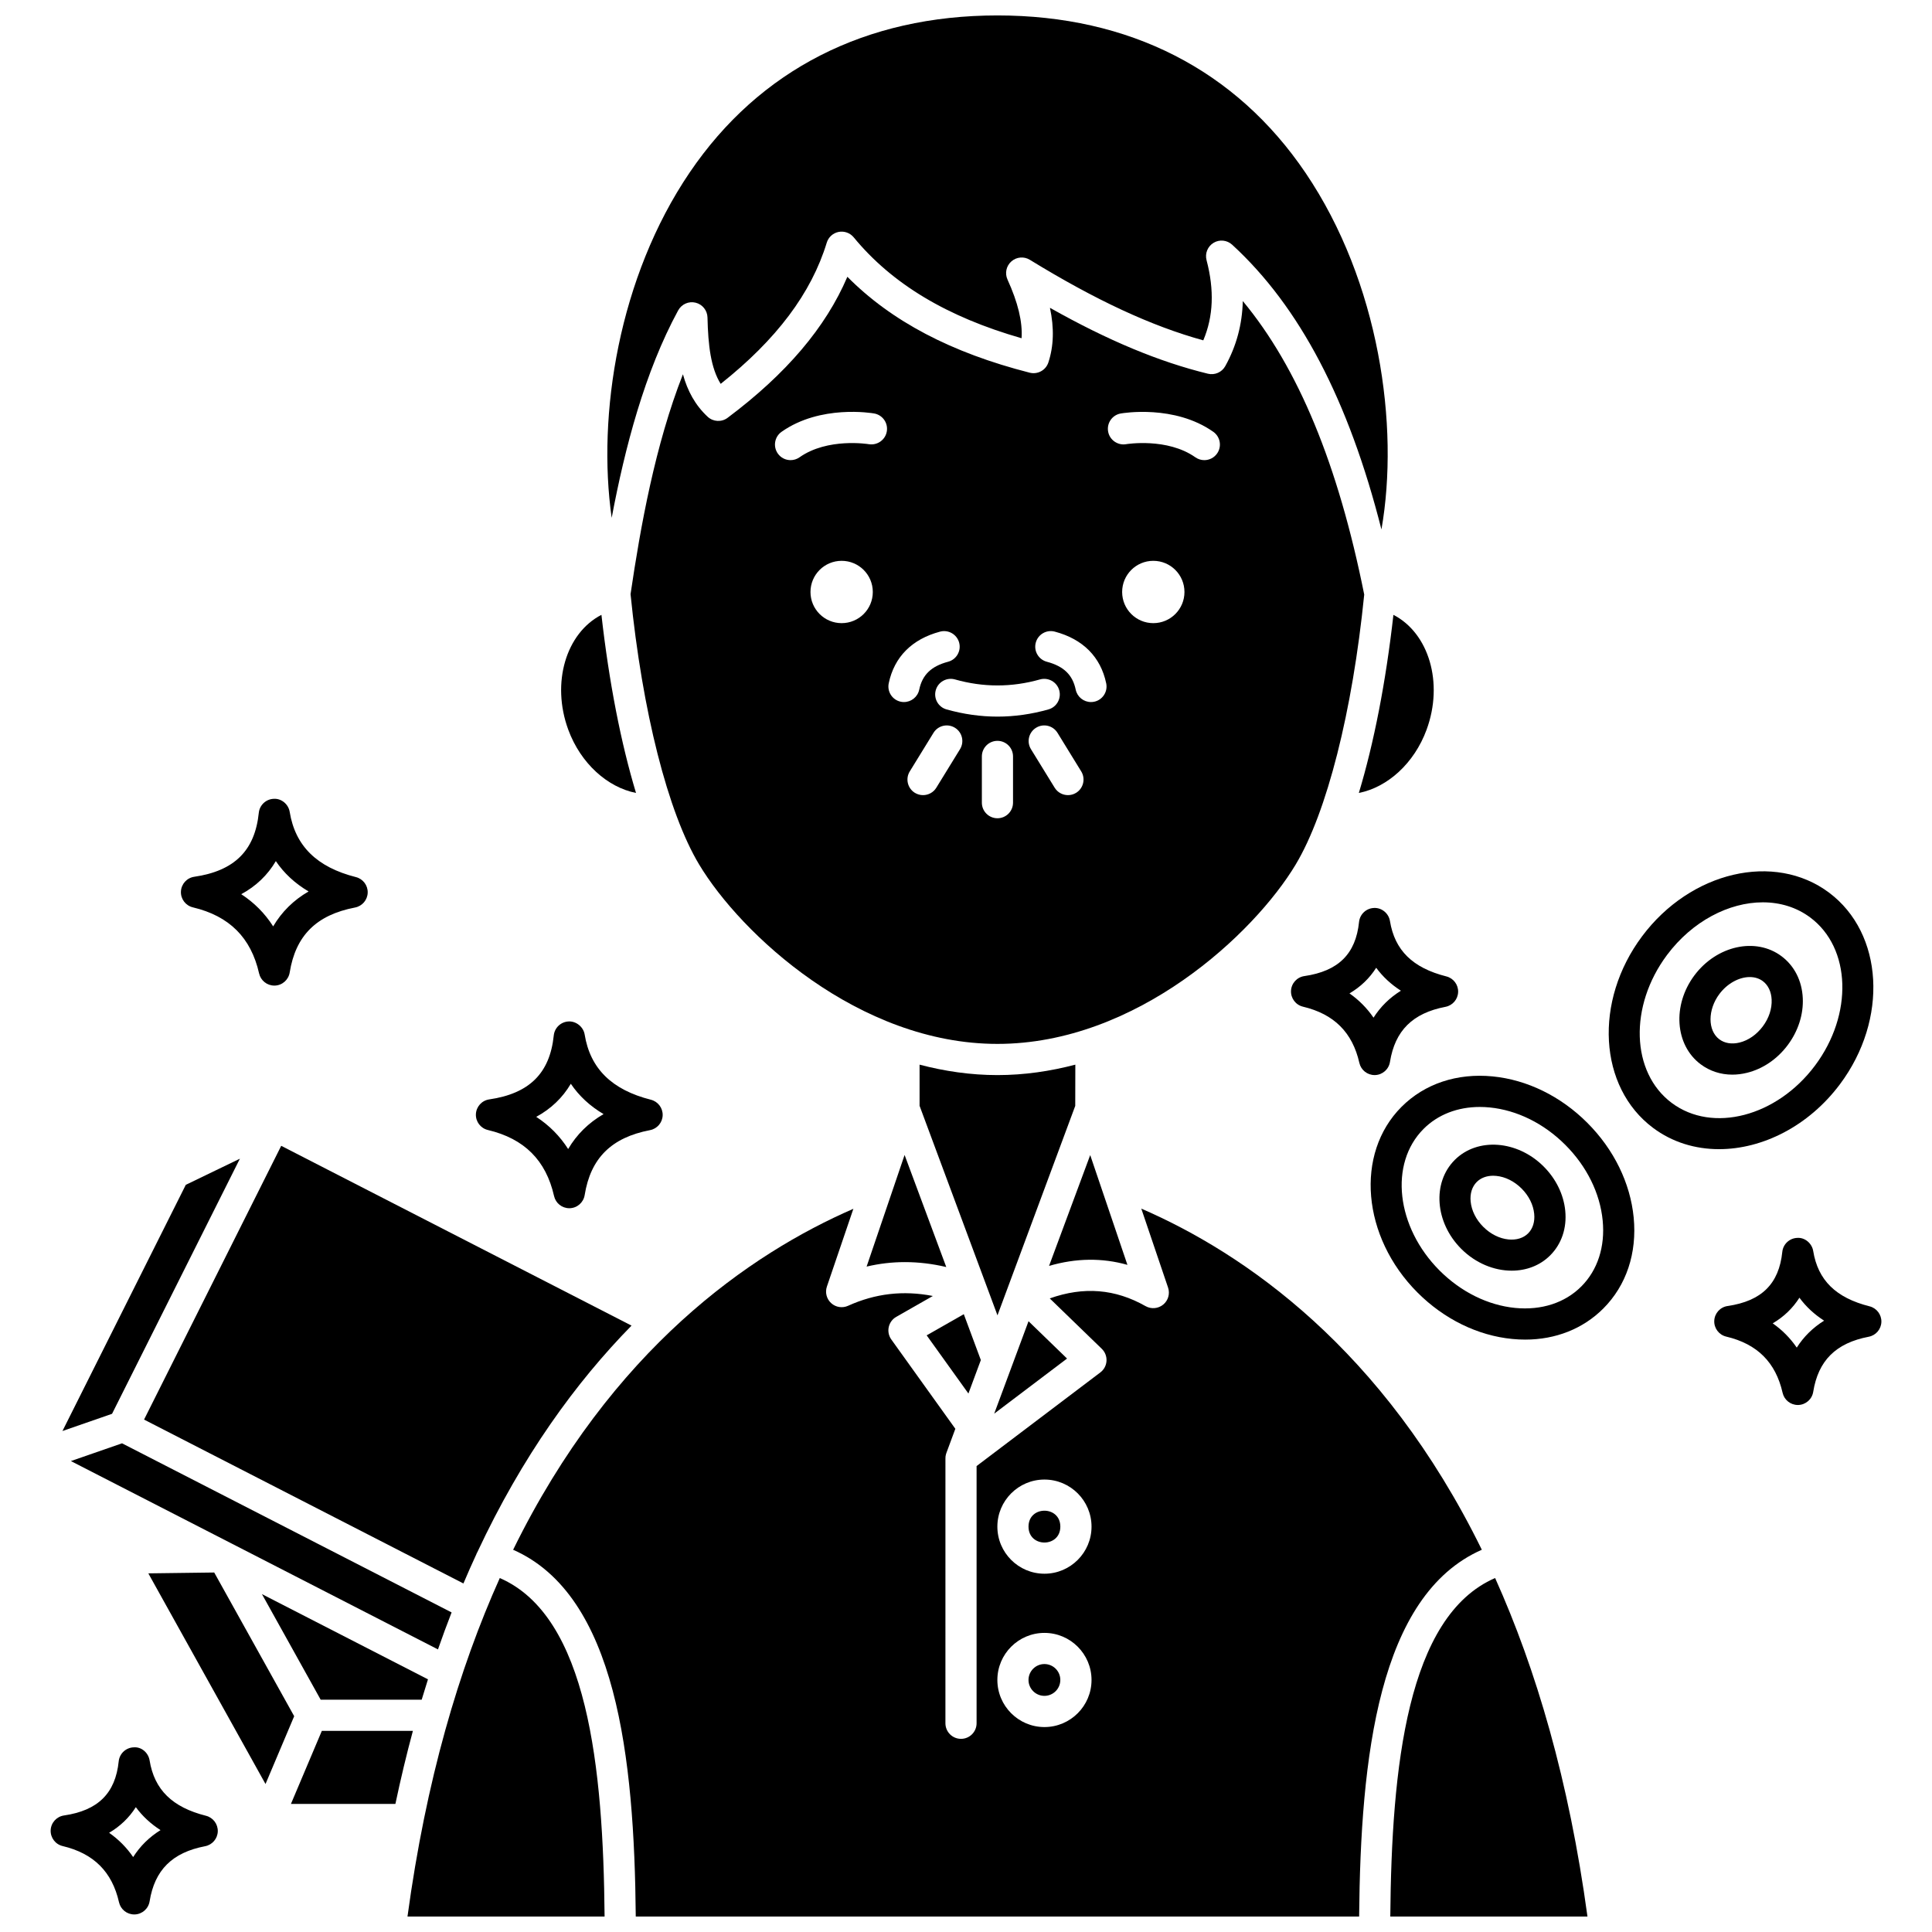
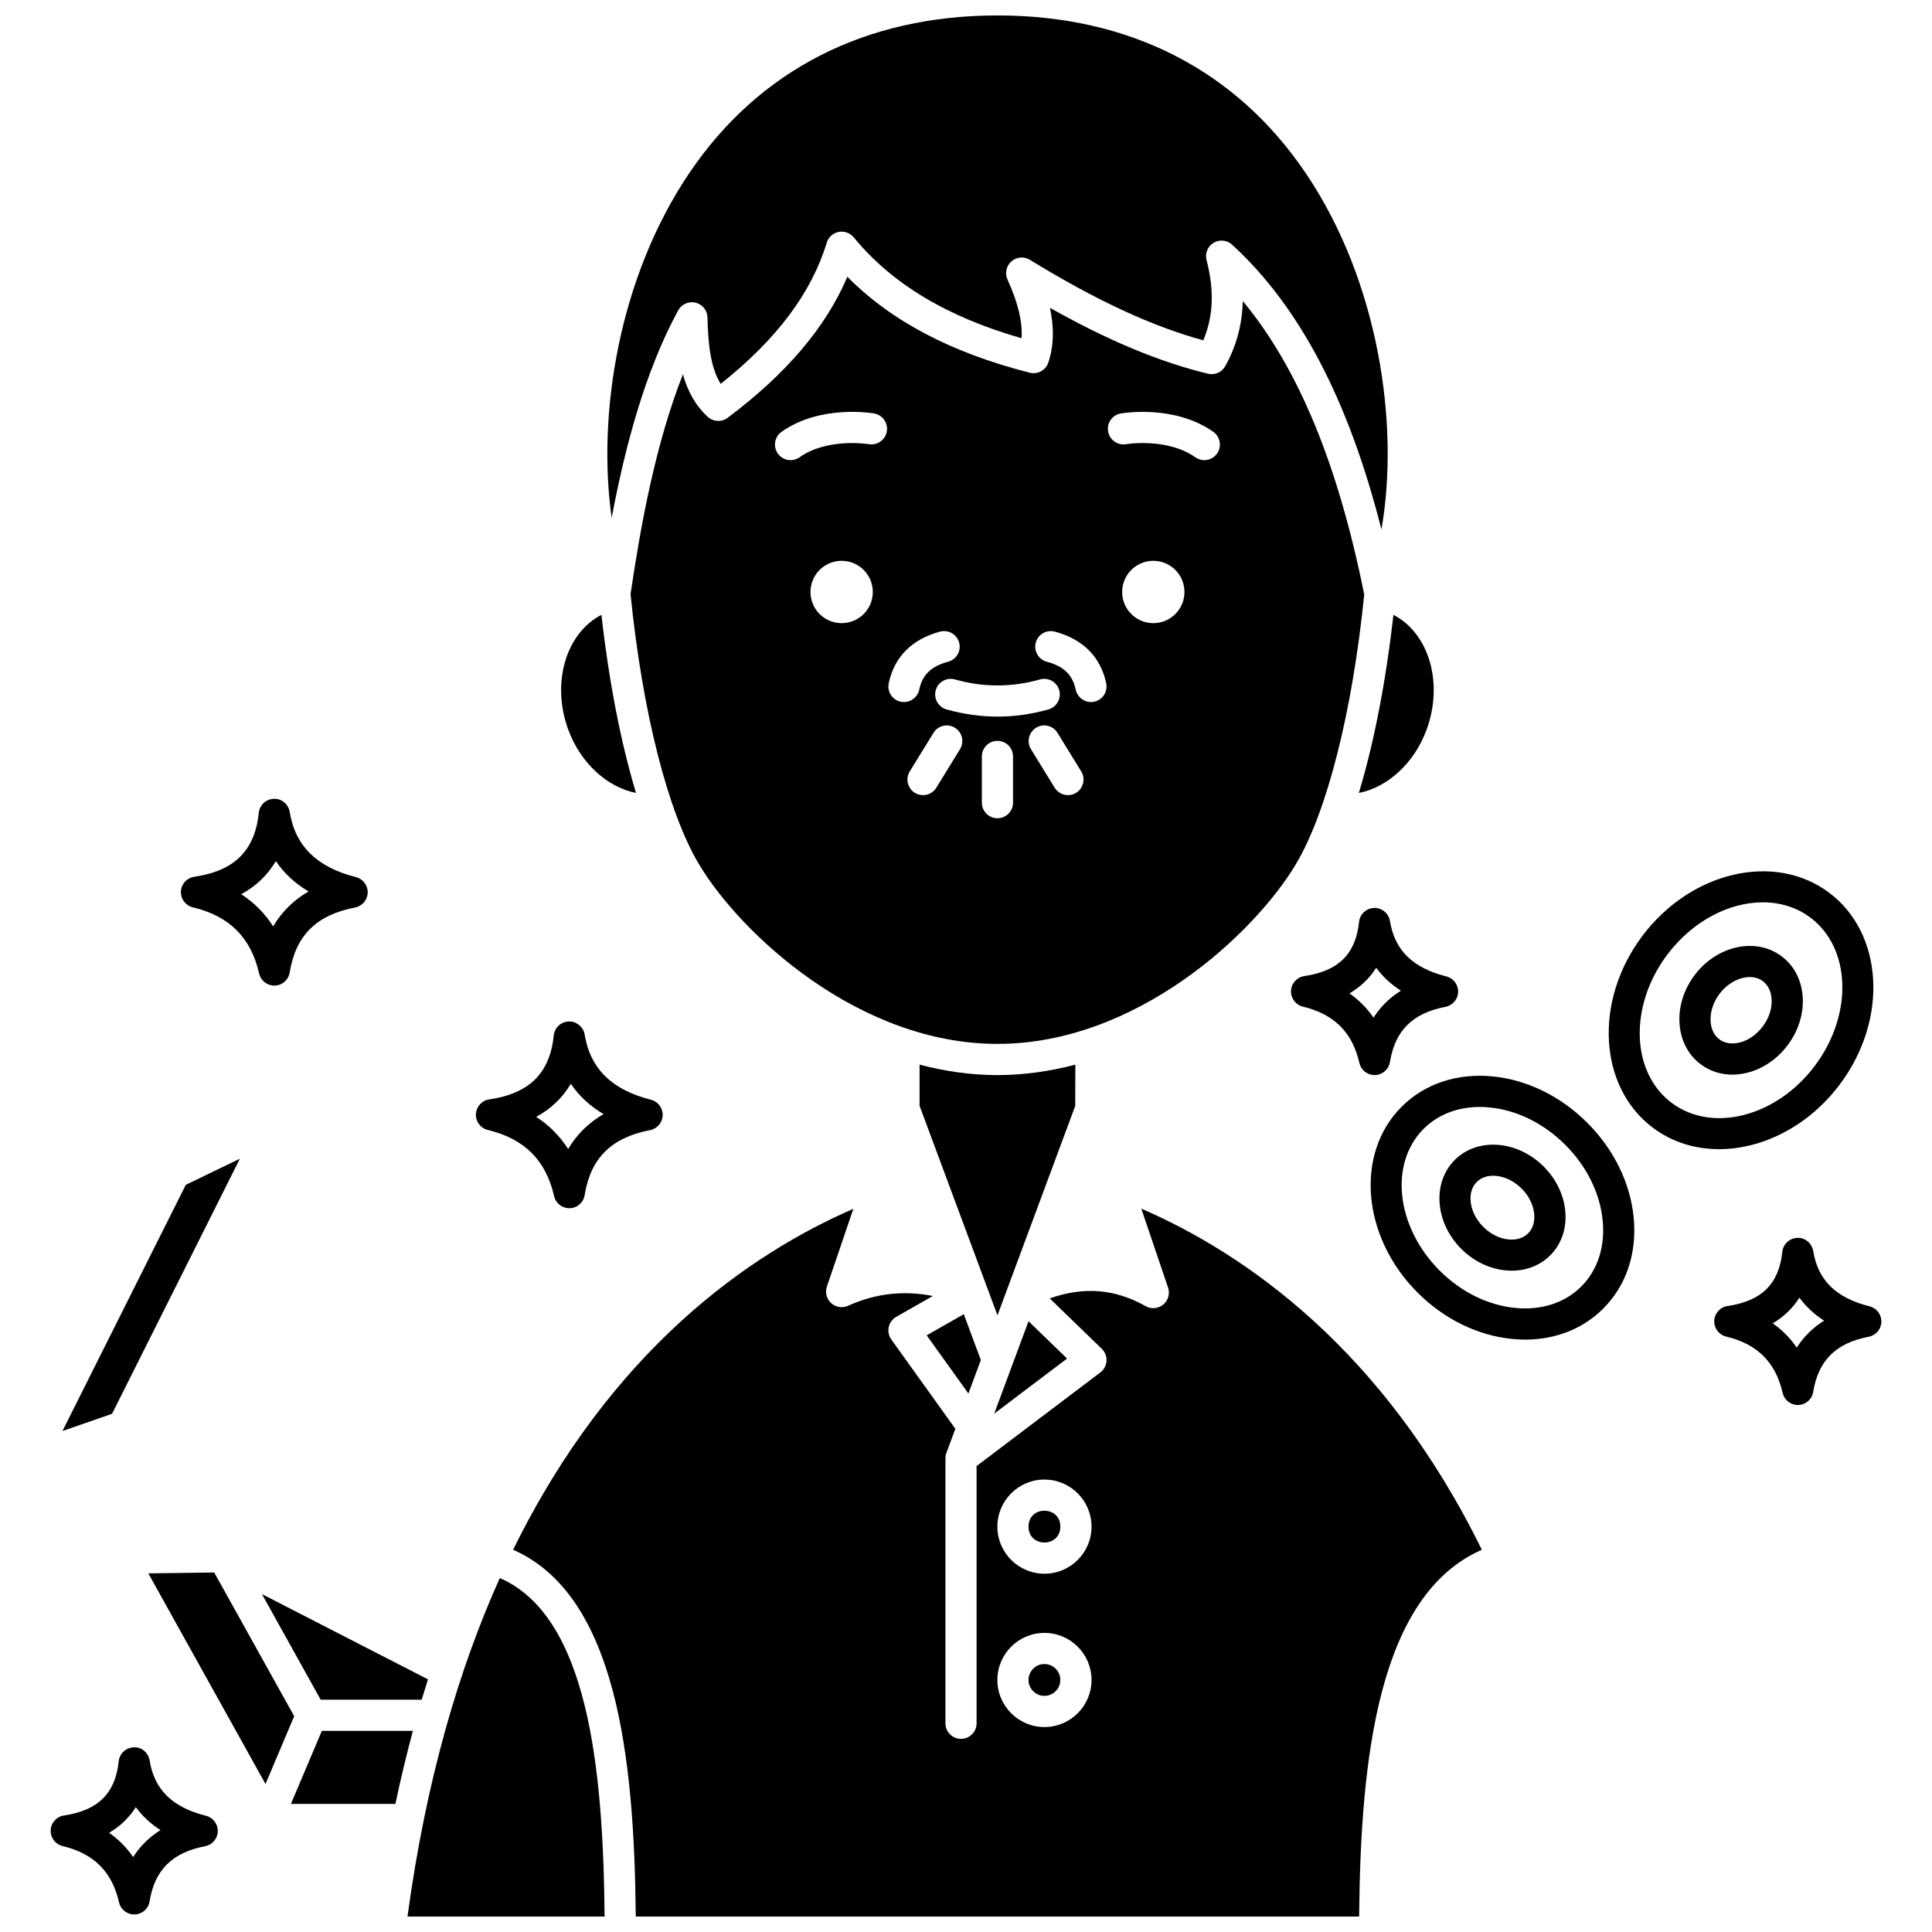
<svg xmlns="http://www.w3.org/2000/svg" width="800px" height="800px" version="1.1" viewBox="144 144 512 512">
  <defs>
    <clipPath id="e">
      <path d="m304 148.09h208v136.91h-208z" />
    </clipPath>
    <clipPath id="d">
      <path d="m279 464h258v187.9h-258z" />
    </clipPath>
    <clipPath id="c">
      <path d="m512 562h53v89.902h-53z" />
    </clipPath>
    <clipPath id="b">
      <path d="m251 562h54v89.902h-54z" />
    </clipPath>
    <clipPath id="a">
      <path d="m157 607h45v44.902h-45z" />
    </clipPath>
  </defs>
-   <path d="m263.68 571.31-87.34-44.816-13.555 4.703 42.383 21.746c0.07 0.039 0.141 0.066 0.207 0.105l54.691 28.066c1.164-3.348 2.371-6.613 3.613-9.805z" />
  <path d="m522.06 337.38c4.566-12.434 0.582-25.617-8.789-30.438-2.023 17.91-5.18 34.027-9.164 47.199 7.578-1.492 14.664-7.816 17.953-16.762z" />
  <g clip-path="url(#e)">
    <path d="m323.73 226.25c0.895-1.645 2.785-2.481 4.602-2.039 1.816 0.438 3.113 2.047 3.16 3.918 0.168 7.43 0.887 13.406 3.496 17.598 14.805-11.75 24.02-24.02 28.113-37.422 0.441-1.457 1.652-2.547 3.148-2.844 1.488-0.289 3.023 0.258 3.992 1.43 10.117 12.309 24.699 21.082 44.488 26.742 0.285-4.309-0.945-9.441-3.731-15.555-0.75-1.652-0.336-3.602 1.023-4.801 1.363-1.207 3.352-1.375 4.894-0.43 17.465 10.703 32.18 17.547 45.969 21.348 2.676-6.324 2.957-13.309 0.863-21.254-0.465-1.773 0.289-3.637 1.859-4.59 1.57-0.945 3.566-0.746 4.922 0.492 17.871 16.383 30.875 41.18 39.57 75.469 4.816-27.441-0.566-65.617-20.094-94.469-18.484-27.32-46.727-41.754-81.672-41.754-34.879 0-63.078 14.387-81.547 41.605-18.852 27.785-24.57 64.301-20.68 91.539 3.508-18.633 8.773-38.711 17.621-54.984z" />
  </g>
  <path d="m312.55 354.14c-3.981-13.168-7.141-29.293-9.164-47.199-9.371 4.824-13.355 18.004-8.789 30.441 3.293 8.938 10.387 15.262 17.953 16.758z" />
-   <path d="m270.27 555.83c0.004-0.016 0-0.031 0.004-0.051 0.047-0.156 0.156-0.273 0.219-0.422 11.891-25.453 26.133-45.031 40.867-60.055l-92.836-47.648-36.348 72.551 84.637 43.43c1.125-2.656 2.277-5.266 3.457-7.805z" />
  <path d="m255.75 594.44c0.547-1.824 1.102-3.617 1.668-5.398l-44-22.582 15.562 27.977z" />
-   <path d="m373.66 479.66c3.328-0.789 6.711-1.188 10.145-1.188 3.606 0 7.266 0.434 10.965 1.305l-11.043-29.699z" />
  <path d="m428.95 437.07 0.023-10.926c-6.625 1.738-13.523 2.766-20.637 2.766-7.109 0-14.008-1.027-20.641-2.766v10.902l20.645 55.531z" />
  <path d="m400.64 513.3 3.293-8.871-4.516-12.156-9.84 5.606z" />
  <path d="m416.57 494.14-9.094 24.492 19.301-14.602z" />
  <path d="m487.38 373.09c8.258-13.77 15.027-40.473 18.152-71.523-6.914-34.477-17.484-60.09-32.18-77.785-0.141 6.168-1.691 11.938-4.648 17.254-0.906 1.621-2.766 2.441-4.59 2.004-12.945-3.164-26.441-8.773-41.867-17.469 1.148 5.367 1.004 10.16-0.418 14.484-0.68 2.066-2.84 3.242-4.941 2.715-20.762-5.293-36.652-13.637-48.328-25.418-5.734 13.422-16.176 25.707-31.734 37.371-1.59 1.199-3.828 1.082-5.285-0.277-3.312-3.078-5.332-6.836-6.559-11.258-7.344 18.68-11.242 40.359-13.879 58.27 3.121 31.105 9.902 57.855 18.172 71.637 11.035 18.387 42.258 47.547 79.059 47.547 36.805 0 68.02-29.16 79.047-47.551zm-67.777-49.031c2.176-0.617 4.477 0.648 5.098 2.844 0.621 2.191-0.652 4.477-2.844 5.098-4.481 1.273-9.027 1.91-13.512 1.91s-9.035-0.645-13.512-1.91c-2.191-0.621-3.469-2.902-2.844-5.098 0.617-2.199 2.914-3.465 5.098-2.844 7.492 2.121 15.016 2.121 22.516 0zm-52.559-14.918c-4.562 0-8.258-3.695-8.258-8.258s3.695-8.258 8.258-8.258 8.258 3.695 8.258 8.258c0.004 4.562-3.695 8.258-8.258 8.258zm7.191-47.426c-0.105-0.02-10.891-1.785-18.352 3.473-0.723 0.512-1.551 0.754-2.375 0.754-1.297 0-2.578-0.605-3.379-1.75-1.312-1.867-0.867-4.445 0.996-5.758 10.305-7.262 23.961-4.961 24.535-4.859 2.246 0.395 3.746 2.535 3.348 4.781-0.395 2.25-2.539 3.727-4.773 3.359zm8.48 68.25c-2.231-0.465-3.664-2.656-3.191-4.891 1.461-6.977 6.164-11.707 13.609-13.684 2.199-0.586 4.469 0.727 5.055 2.93 0.586 2.199-0.727 4.469-2.934 5.051-4.469 1.188-6.828 3.469-7.652 7.398-0.41 1.945-2.125 3.281-4.039 3.281-0.281 0.004-0.562-0.023-0.848-0.086zm15.699 12.578-6.281 10.211c-0.777 1.27-2.137 1.965-3.523 1.965-0.738 0-1.484-0.199-2.16-0.609-1.941-1.195-2.547-3.738-1.352-5.68l6.281-10.211c1.195-1.945 3.731-2.555 5.684-1.355 1.941 1.191 2.547 3.738 1.352 5.68zm14.047 14.176c0 2.281-1.848 4.129-4.129 4.129-2.285 0-4.129-1.852-4.129-4.129v-12.258c0-2.281 1.848-4.129 4.129-4.129 2.285 0 4.129 1.852 4.129 4.129zm16.719-2.609c-0.676 0.418-1.426 0.609-2.16 0.609-1.387 0-2.742-0.699-3.523-1.965l-6.281-10.211c-1.199-1.941-0.59-4.484 1.352-5.68 1.949-1.203 4.488-0.59 5.684 1.355l6.281 10.211c1.195 1.941 0.582 4.488-1.352 5.68zm4.785-24.145c-0.285 0.062-0.57 0.086-0.852 0.086-1.91 0-3.629-1.34-4.039-3.281-0.82-3.93-3.184-6.211-7.652-7.398-2.207-0.586-3.519-2.844-2.934-5.051 0.586-2.207 2.84-3.523 5.055-2.93 7.445 1.977 12.148 6.711 13.609 13.684 0.477 2.234-0.957 4.43-3.188 4.891zm15.672-20.824c-4.562 0-8.258-3.695-8.258-8.258s3.695-8.258 8.258-8.258 8.258 3.695 8.258 8.258-3.699 8.258-8.258 8.258zm16.898-44.949c-0.801 1.141-2.082 1.75-3.379 1.75-0.82 0-1.648-0.242-2.375-0.754-7.465-5.258-18.242-3.496-18.352-3.473-2.207 0.383-4.383-1.117-4.769-3.367-0.387-2.242 1.105-4.379 3.348-4.769 0.578-0.102 14.223-2.402 24.535 4.859 1.855 1.316 2.305 3.894 0.992 5.754z" />
-   <path d="m442.78 479.2-9.863-29.09-10.906 29.367c7.137-2.078 14.074-2.168 20.77-0.277z" />
  <path d="m420.78 584.99c-2.324 0-4.215 1.891-4.215 4.215s1.891 4.215 4.215 4.215 4.215-1.891 4.215-4.215c0.008-2.324-1.883-4.215-4.215-4.215z" />
  <path d="m229.29 602.7-8.188 19.359h27.684c1.414-6.707 2.961-13.152 4.637-19.359z" />
  <g clip-path="url(#d)">
    <path d="m536.7 554.7c-26.148-53.305-62.941-78.551-90.246-90.406l7.094 20.93c0.551 1.621 0.043 3.414-1.285 4.508-1.324 1.09-3.184 1.25-4.672 0.41-8.035-4.566-16.395-5.254-25.395-2.047l13.789 13.355c0.867 0.84 1.32 2.016 1.25 3.219-0.074 1.203-0.668 2.316-1.633 3.039l-32.797 24.816v68.16c0 2.281-1.848 4.129-4.129 4.129-2.285 0-4.129-1.852-4.129-4.129l0.004-70.168c0-0.168 0.008-0.336 0.023-0.504 0-0.004 0.004-0.004 0.004-0.008 0.004-0.059 0.012-0.113 0.02-0.172 0 0 0.004-0.004 0.004-0.008 0.047-0.289 0.121-0.578 0.23-0.855l2.344-6.324-16.973-23.672c-0.68-0.949-0.93-2.148-0.676-3.289 0.25-1.141 0.969-2.125 1.988-2.703l9.699-5.531c-7.844-1.531-15.254-0.668-22.465 2.598-1.504 0.68-3.262 0.41-4.481-0.703-1.219-1.105-1.664-2.832-1.133-4.391l7.016-20.609c-27.289 11.863-64.047 37.113-90.168 90.359 27.391 12.055 32.121 55.039 32.5 97.203h191.7c0.383-42.172 5.117-85.16 32.516-97.207zm-115.91 46.988c-6.879 0-12.477-5.594-12.477-12.477 0-6.879 5.594-12.477 12.477-12.477 6.879 0 12.477 5.594 12.477 12.477 0 6.879-5.594 12.477-12.477 12.477zm0-40.637c-6.879 0-12.477-5.594-12.477-12.477 0-6.879 5.594-12.477 12.477-12.477 6.879 0 12.477 5.594 12.477 12.477 0 6.883-5.594 12.477-12.477 12.477z" />
  </g>
  <path d="m425 548.57c0 5.621-8.434 5.621-8.434 0 0-5.625 8.434-5.625 8.434 0" />
  <g clip-path="url(#c)">
-     <path d="m512.44 651.9h52.254c-4.906-36.074-13.617-65.559-24.473-89.707-23.344 10.121-27.43 50.191-27.781 89.707z" />
-   </g>
+     </g>
  <g clip-path="url(#b)">
    <path d="m276.45 562.2c-10.855 24.148-19.562 53.633-24.461 89.703h52.234c-0.352-39.512-4.438-79.578-27.773-89.703z" />
  </g>
  <path d="m207.57 451.07-14.332 6.922-32.688 65.242 13.145-4.562z" />
  <path d="m200.77 560.73-17.465 0.227 31.059 55.824 7.598-17.969z" />
  <path d="m195.12 384.46c9.656 2.293 15.395 8.02 17.543 17.512 0.43 1.887 2.106 3.219 4.031 3.219h0.133c1.977-0.062 3.629-1.52 3.945-3.473 1.57-9.781 7.074-15.254 17.32-17.219 1.898-0.363 3.297-2 3.352-3.934 0.055-1.938-1.242-3.652-3.121-4.125-10.34-2.609-16.086-8.258-17.551-17.281-0.336-2.043-2.195-3.586-4.199-3.465-2.07 0.062-3.773 1.645-3.988 3.703-1.031 10.023-6.469 15.406-17.109 16.957-1.961 0.285-3.441 1.926-3.527 3.906-0.09 1.977 1.238 3.738 3.172 4.199zm21.98-12.254c2.18 3.227 5.074 5.91 8.676 8.039-3.969 2.293-7.117 5.398-9.383 9.254-2.191-3.438-5.027-6.293-8.461-8.527 3.922-2.125 6.988-5.062 9.168-8.766z" />
  <path d="m273.29 443.46c9.656 2.293 15.395 8.02 17.543 17.512 0.43 1.887 2.106 3.219 4.031 3.219h0.133c1.977-0.062 3.629-1.52 3.945-3.473 1.57-9.781 7.074-15.254 17.32-17.219 1.898-0.363 3.297-2 3.352-3.934 0.055-1.938-1.242-3.652-3.121-4.125-10.34-2.609-16.086-8.258-17.551-17.281-0.336-2.043-2.258-3.543-4.199-3.465-2.07 0.062-3.773 1.645-3.988 3.703-1.031 10.023-6.469 15.406-17.109 16.957-1.961 0.285-3.441 1.926-3.527 3.906-0.09 1.98 1.242 3.742 3.172 4.199zm21.984-12.25c2.18 3.227 5.074 5.91 8.676 8.039-3.969 2.293-7.117 5.398-9.383 9.254-2.191-3.438-5.027-6.293-8.461-8.527 3.914-2.125 6.984-5.062 9.168-8.766z" />
  <g clip-path="url(#a)">
    <path d="m198.59 625.2c-8.934-2.25-13.68-6.914-14.945-14.672-0.332-2.043-2.156-3.637-4.199-3.465-2.07 0.062-3.773 1.645-3.988 3.703-0.875 8.477-5.481 13.035-14.5 14.352-1.965 0.285-3.445 1.926-3.531 3.902s1.242 3.746 3.172 4.203c8.227 1.953 13.117 6.828 14.941 14.906 0.43 1.887 2.106 3.219 4.031 3.219h0.129c1.977-0.062 3.633-1.52 3.949-3.473 1.332-8.301 6.008-12.945 14.715-14.613 1.898-0.363 3.297-2 3.352-3.934 0.047-1.938-1.246-3.656-3.125-4.129zm-19.301 10.941c-1.727-2.519-3.856-4.672-6.371-6.43 2.938-1.73 5.301-4 7.078-6.793 1.738 2.367 3.922 4.398 6.543 6.082-2.984 1.855-5.41 4.242-7.25 7.141z" />
  </g>
  <path d="m512.35 388.08c-0.336-2.043-2.172-3.551-4.199-3.461-2.074 0.062-3.773 1.645-3.988 3.703-0.871 8.477-5.477 13.035-14.504 14.352-1.961 0.285-3.441 1.926-3.527 3.902-0.086 1.977 1.242 3.746 3.172 4.203 8.227 1.953 13.117 6.828 14.941 14.906 0.43 1.887 2.106 3.219 4.031 3.219h0.129c1.977-0.062 3.633-1.52 3.949-3.473 1.332-8.301 6.008-12.945 14.715-14.613 1.898-0.363 3.297-2 3.352-3.934 0.055-1.938-1.242-3.652-3.121-4.125-8.934-2.254-13.68-6.918-14.949-14.68zm-4.352 25.613c-1.727-2.519-3.856-4.672-6.371-6.43 2.941-1.73 5.305-4 7.078-6.793 1.742 2.367 3.926 4.402 6.547 6.082-2.984 1.855-5.414 4.242-7.254 7.141z" />
  <path d="m639.46 490.19c-8.934-2.25-13.68-6.918-14.945-14.672-0.336-2.043-2.231-3.609-4.199-3.465-2.07 0.062-3.773 1.645-3.988 3.703-0.875 8.477-5.481 13.035-14.504 14.352-1.961 0.285-3.441 1.926-3.527 3.906-0.086 1.98 1.242 3.742 3.176 4.199 8.223 1.949 13.105 6.828 14.938 14.902 0.43 1.887 2.106 3.219 4.031 3.219h0.129c1.977-0.062 3.633-1.52 3.949-3.473 1.332-8.301 6.008-12.945 14.715-14.613 1.898-0.363 3.297-2 3.352-3.934 0.047-1.934-1.246-3.648-3.125-4.125zm-19.301 10.941c-1.727-2.519-3.856-4.672-6.371-6.43 2.938-1.73 5.301-4 7.078-6.793 1.738 2.367 3.922 4.398 6.543 6.082-2.981 1.855-5.41 4.246-7.25 7.141z" />
  <path d="m564.65 441.55c-7.031-7.035-15.945-11.402-25.086-12.293-9.43-0.922-18.016 1.941-24.137 8.059-12.406 12.406-10.504 34.484 4.234 49.227 7.031 7.035 15.945 11.402 25.086 12.293 1.16 0.117 2.312 0.172 3.445 0.172 8.074 0 15.328-2.863 20.691-8.23 6.117-6.117 8.98-14.688 8.059-24.137-0.891-9.141-5.254-18.055-12.293-25.09zm-1.602 43.387c-4.336 4.34-10.539 6.348-17.492 5.68-7.242-0.707-14.367-4.231-20.051-9.91-11.516-11.523-13.418-28.363-4.234-37.547 3.785-3.785 9.008-5.805 14.887-5.805 0.855 0 1.723 0.043 2.606 0.129 7.242 0.707 14.367 4.231 20.051 9.91 5.688 5.688 9.207 12.805 9.91 20.051 0.68 6.941-1.34 13.156-5.676 17.492z" />
  <path d="m529.52 451.4c-6.019 6.019-5.246 16.59 1.73 23.562 3.824 3.824 8.723 5.781 13.367 5.781 3.824 0 7.481-1.332 10.195-4.051 3.023-3.023 4.445-7.227 3.996-11.824-0.422-4.301-2.453-8.465-5.727-11.734-6.977-6.973-17.547-7.75-23.562-1.734zm19.449 19.457c-1.246 1.242-3.078 1.809-5.184 1.613-2.398-0.234-4.777-1.422-6.703-3.344-1.926-1.926-3.109-4.305-3.344-6.703-0.207-2.094 0.367-3.934 1.613-5.184 1.082-1.082 2.609-1.656 4.359-1.656 0.27 0 0.547 0.012 0.82 0.043 2.398 0.234 4.777 1.422 6.703 3.344 1.926 1.926 3.109 4.305 3.344 6.699 0.211 2.098-0.363 3.938-1.609 5.188z" />
  <path d="m631.61 431.33c12.852-17.188 11.555-39.969-2.902-50.781-14.453-10.809-36.676-5.625-49.531 11.57-12.852 17.188-11.555 39.969 2.902 50.781 5.109 3.82 11.188 5.641 17.48 5.641 11.516 0.004 23.738-6.098 32.051-17.211zm-44.586 4.957c-10.809-8.086-11.359-25.68-1.234-39.223 6.703-8.961 16.426-13.938 25.371-13.938 4.57 0 8.945 1.301 12.602 4.039 10.809 8.086 11.359 25.68 1.234 39.223-10.129 13.539-27.164 17.98-37.973 9.898z" />
  <path d="m616.11 397.4c-6.809-5.098-17.16-2.82-23.07 5.078-5.906 7.894-5.16 18.469 1.652 23.566 2.426 1.812 5.316 2.746 8.387 2.746 1.273 0 2.574-0.16 3.883-0.484 4.195-1.027 8.027-3.633 10.801-7.344 2.769-3.703 4.191-8.121 3.992-12.434-0.211-4.613-2.219-8.57-5.644-11.129zm-4.961 18.617c-1.633 2.176-3.816 3.695-6.152 4.269-2.062 0.504-3.953 0.195-5.359-0.859-3.113-2.328-3.109-7.828 0.016-12.004 2.144-2.859 5.281-4.492 8.051-4.492 1.281 0 2.477 0.348 3.461 1.082 1.414 1.059 2.242 2.797 2.336 4.898 0.113 2.402-0.719 4.93-2.352 7.106z" />
</svg>